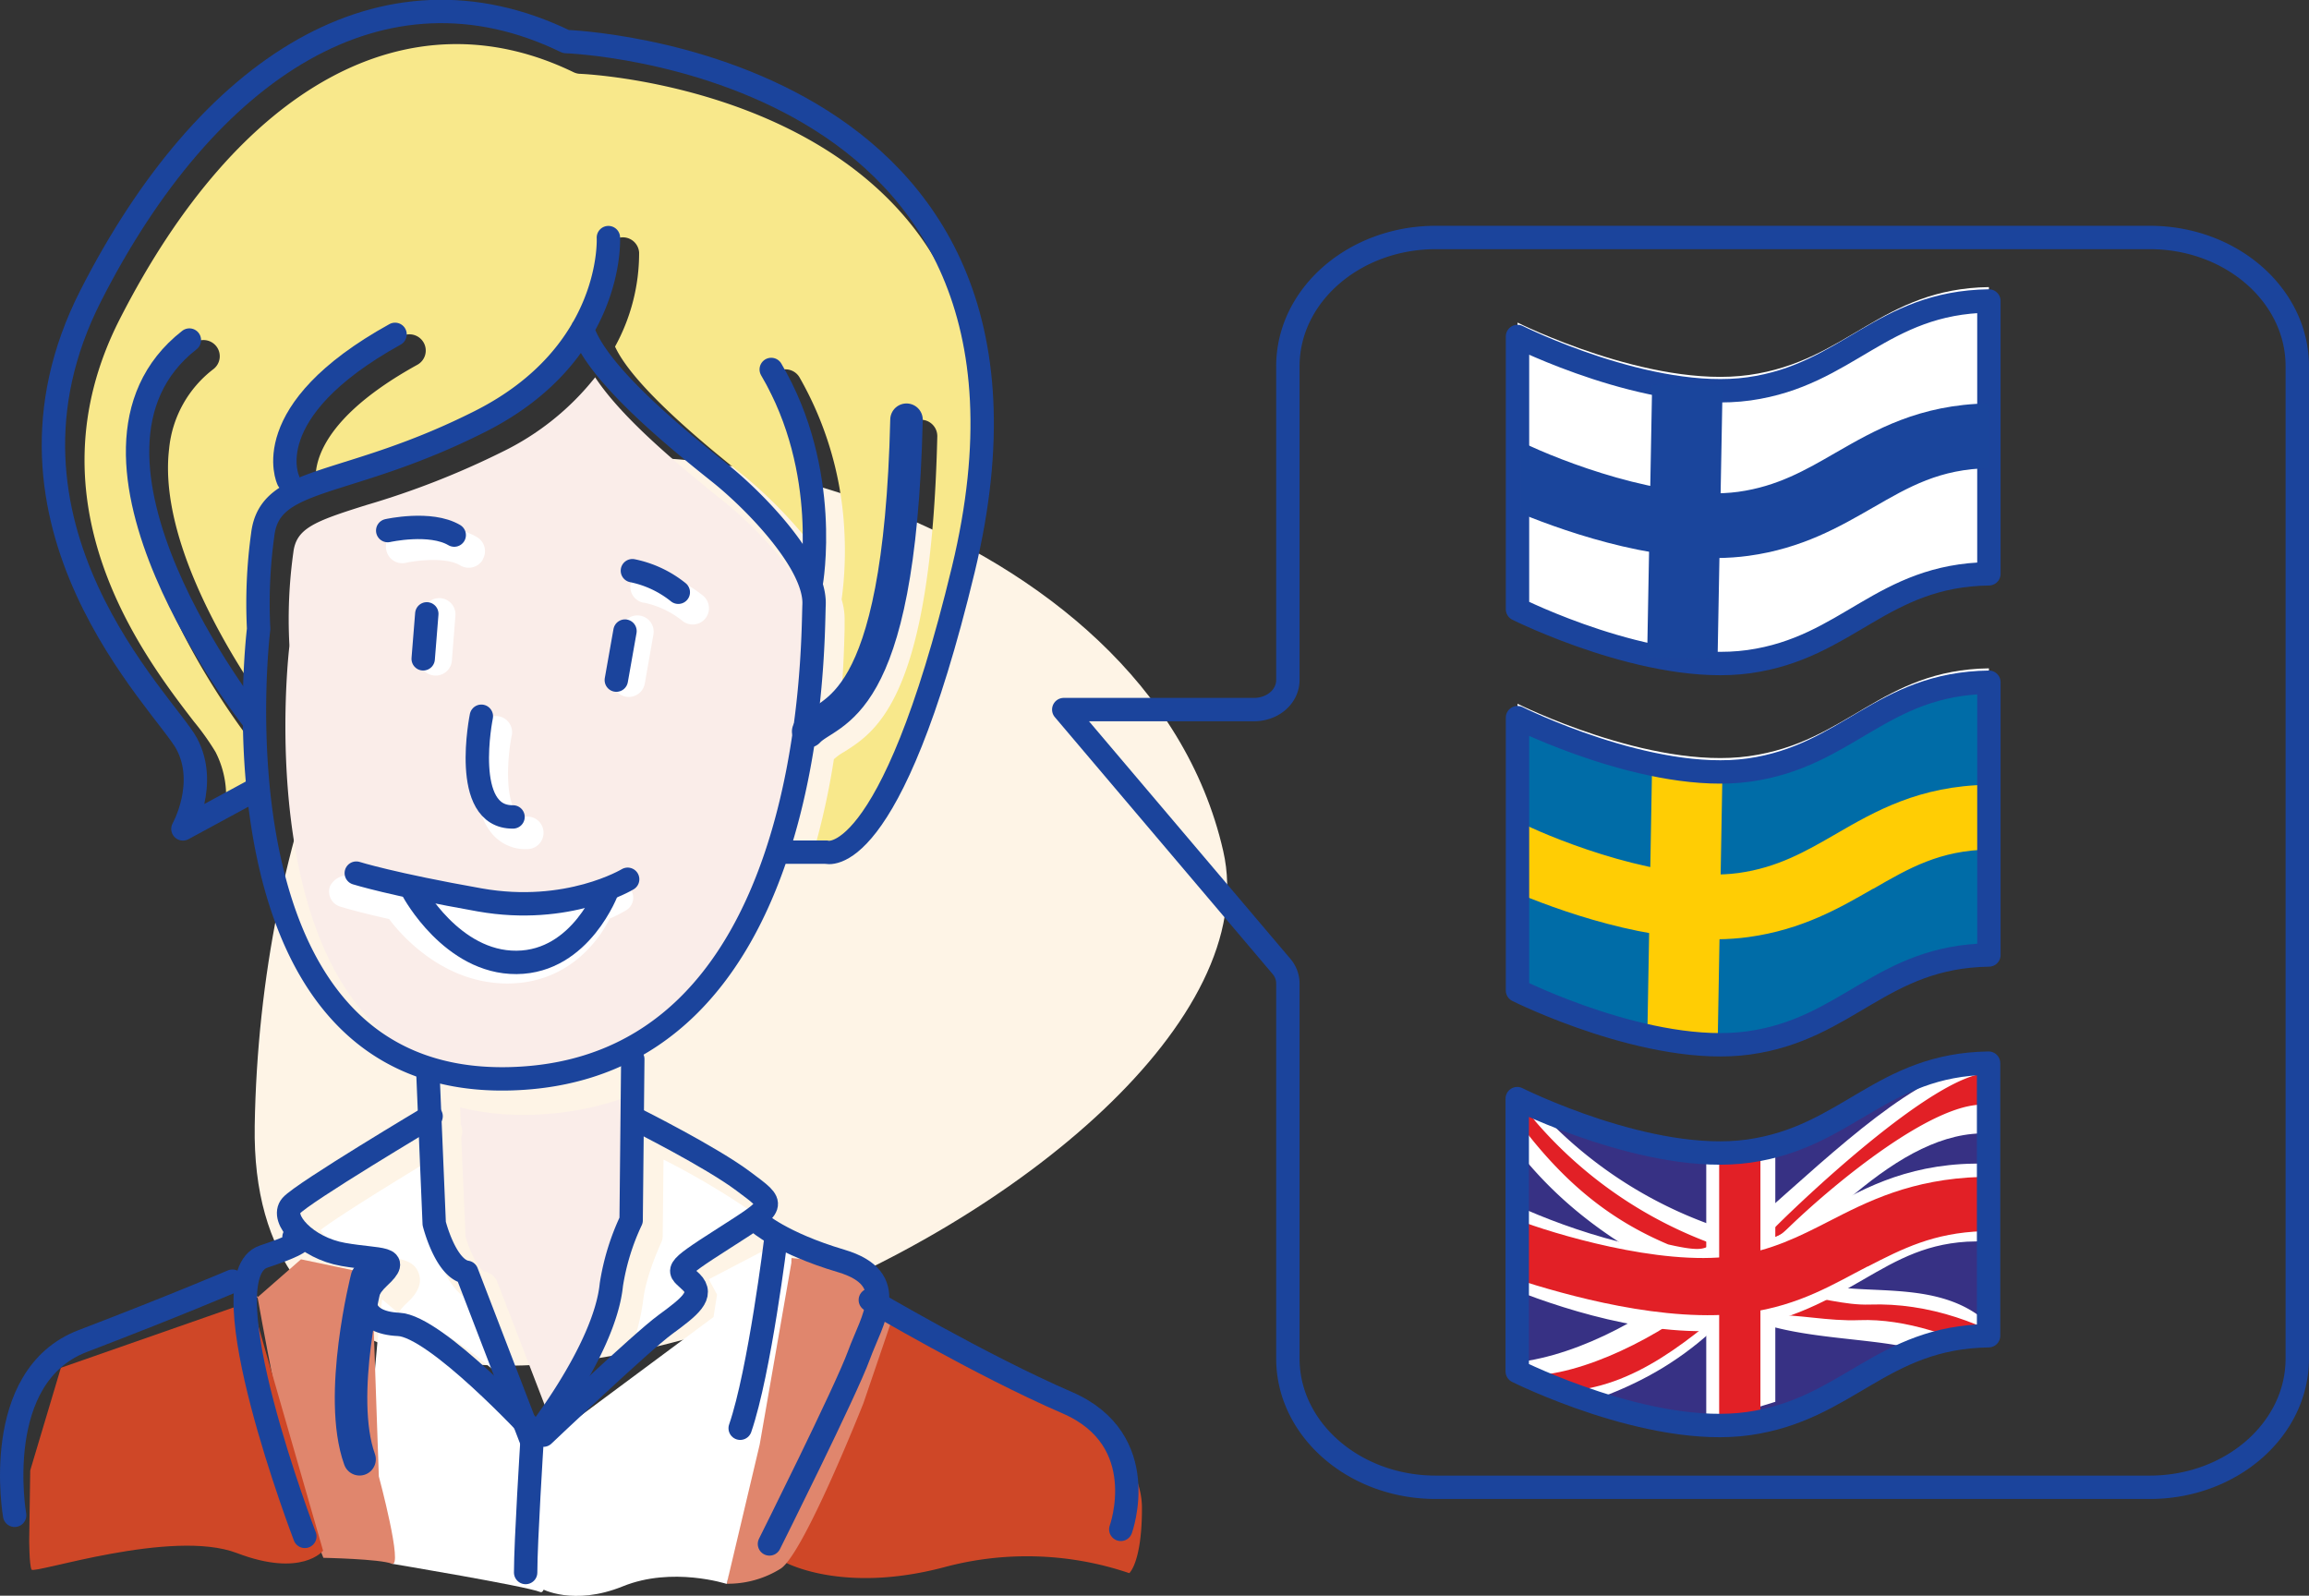
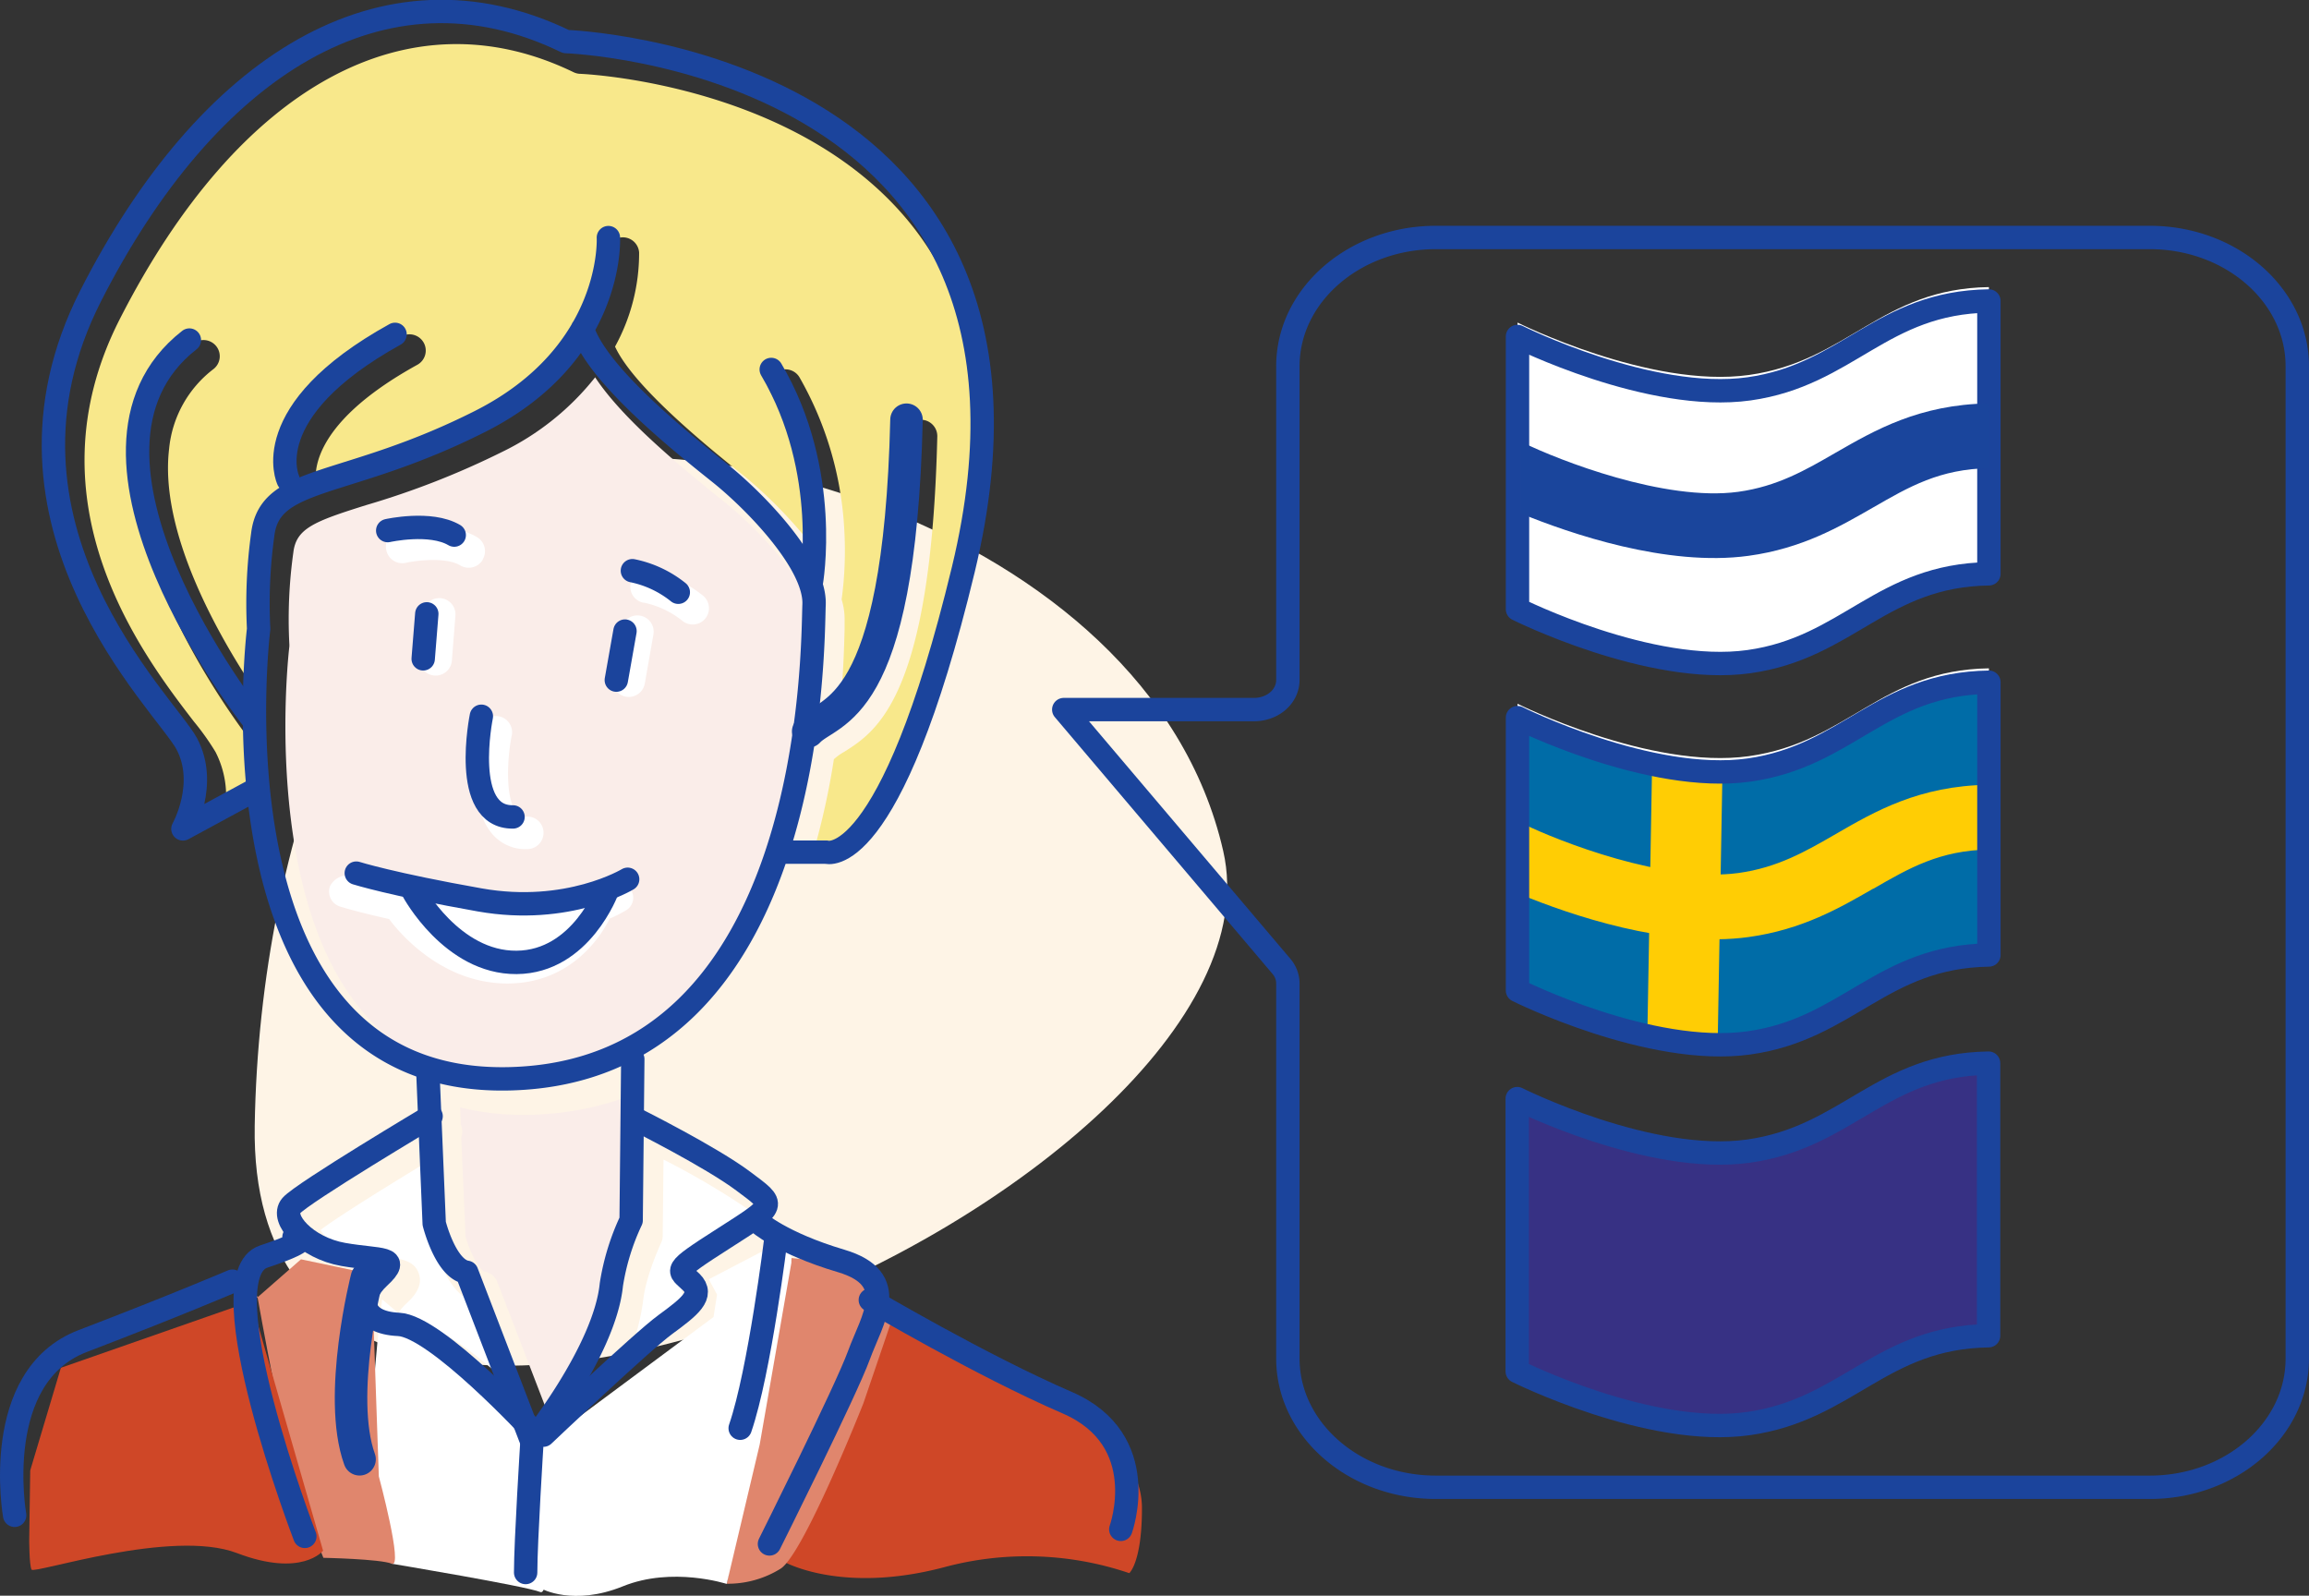
<svg xmlns="http://www.w3.org/2000/svg" viewBox="0 0 364.42 251.84">
  <rect x="0" y="0" width="364.42" height="251.84" fill="#333333" stroke="none" />
  <defs>
    <style>.cls-1,.cls-10,.cls-18,.cls-7,.cls-8{fill:none;}.cls-2{fill:#fef4e6;}.cls-3{fill:#cf4727;}.cls-4{fill:#e0866d;}.cls-5{fill:#fff;}.cls-6{fill:#faede9;}.cls-7,.cls-8{stroke:#1b449c;}.cls-10,.cls-7,.cls-8{stroke-linecap:round;stroke-linejoin:round;}.cls-7{stroke-width:3.69px;}.cls-10,.cls-8{stroke-width:5.13px;}.cls-9{fill:#f8e88b;}.cls-10,.cls-18{stroke:#fff;}.cls-11{fill:#1a459c;}.cls-12{fill:#006ca7;}.cls-13{clip-path:url(#clip-path);}.cls-14{fill:#ffcd04;}.cls-15{fill:#373184;}.cls-16{clip-path:url(#clip-path-2);}.cls-17{fill:#e22026;}.cls-18{stroke-miterlimit:10;stroke-width:2.05px;}</style>
    <clipPath id="clip-path" transform="translate(237.61 107.67)">
      <path class="cls-1" d="M38.42,13.86C22.81,16.05,1.89,5.59,1.89,5.59V48.65s20.92,10.46,36.53,8.27S59.34,43.3,76.29,43.05V0c-17,.24-22.24,11.67-37.87,13.86" />
    </clipPath>
    <clipPath id="clip-path-2" transform="translate(237.61 107.67)">
-       <path class="cls-1" d="M38.38,74C22.76,76.17,1.85,65.72,1.85,65.72v43.05S22.76,119.23,38.38,117s20.92-13.62,37.86-13.86V60.12C59.3,60.36,54,71.8,38.38,74" />
-     </clipPath>
+       </clipPath>
  </defs>
  <title>kuva9</title>
  <g id="Layer_2" data-name="Layer 2">
    <g id="Layer_1-2" data-name="Layer 1">
      <path class="cls-2" d="M-157.22-31.44c21.3-13.07,100.61,5.23,112.67,58.1S-198.77,154-197.41,70c.77-47.21,18.89-88.4,40.19-101.47" transform="translate(237.61 107.67)" />
      <path class="cls-3" d="M-114,138.75l16.76-37.63,30.74,15.09s9.12,5.59,9.12,14.15-2,10.25-2,10.25a50.31,50.31,0,0,0-29.24-.93C-105,144-114,138.75-114,138.75" transform="translate(237.61 107.67)" />
      <path class="cls-4" d="M-112.67,90.88l-6.52,30.54-3.72,20.86a15.7,15.7,0,0,0,8.57-2.42c3.72-2.6,13-26.07,13-26.07l5.21-15.28-7.08-6.7Z" transform="translate(237.61 107.67)" />
      <path class="cls-5" d="M-152.15,143l1.11-23.47L-125,100.19l.56-3.54-1.3-2.42,12.85-6.71.18,4.1-5,28.69-5.21,22s-8.57-2.79-16.39.38-12.85.37-12.85.37" transform="translate(237.61 107.67)" />
      <path class="cls-5" d="M-177.3,97.4s-2.61,21-1.3,26.45,2.79,15.27,2.79,15.27,21.24,3.54,23.47,4.47,1.3-24,1.3-24Z" transform="translate(237.61 107.67)" />
      <path class="cls-4" d="M-197,96.84s4.84,27.56,7.63,34.46l2.8,6.89s8.94.18,10.8.93-2.05-13.78-2.05-13.78l-.93-26.83.19-5-11.55-2.43-7.45,6.52" transform="translate(237.61 107.67)" />
      <path class="cls-3" d="M-233,135.39s0,3.92.37,4.66,22.17-6.52,32.41-2.61,13.6-.37,13.6-.37l-10.62-36.88-.37-2.61L-228,108.2l-4.84,16.2Z" transform="translate(237.61 107.67)" />
      <path class="cls-6" d="M-155.09,68.28c1.08,0,2.18,0,3.31-.11a46.59,46.59,0,0,0,13.84-3l-.21,21.61a37.92,37.92,0,0,0-3.1,10.46c-.66,6.56-5.95,15-9.28,19.74l-8.6-22.34a2.55,2.55,0,0,0-2-1.61c-.73-.17-2.21-2.73-3-5.55l-.68-15.66a2.58,2.58,0,0,0-.08-2L-165,67.1a40.43,40.43,0,0,0,9.89,1.18" transform="translate(237.61 107.67)" />
      <path class="cls-5" d="M-172.19,101.21c-2.07-.09-2.73-.69-2.79-.83s.13-1,1.34-2.17c1-.93,2.87-2.66,2.15-4.83s-2.85-2.39-5.57-2.7c-1-.12-2.22-.25-3.53-.48-3.57-.62-5.9-2.71-6.42-3.75,1.9-1.53,9.46-6.29,17.25-11l.54,12.5a3,3,0,0,0,.07.52c.46,1.82,2.1,7.31,5.66,9.1l4.47,11.63c-4.66-4.12-9.79-7.86-13.17-8" transform="translate(237.61 107.67)" />
      <path class="cls-5" d="M-122,87.79l-.33.21c-5.72,3.64-7.65,4.87-7.83,7.06a4,4,0,0,0,1.7,3.33c.12.11.25.22.38.35a27.57,27.57,0,0,1-3.63,3c-1.48,1.09-4.53,3.78-7.78,6.74a33.68,33.68,0,0,0,3.36-10.7c.41-4.1,2.84-9.24,2.86-9.3a2.47,2.47,0,0,0,.25-1.07l.13-12.07a122.59,122.59,0,0,1,13.48,7.93l.55.42c.5.37,1,.76,1.45,1.1-1,.75-2.76,1.87-4.59,3" transform="translate(237.61 107.67)" />
      <path class="cls-7" d="M-235.3,131.48s-3.87-21.91,10.74-27.5,23.63-9.45,23.63-9.45" transform="translate(237.61 107.67)" />
      <path class="cls-7" d="M-189.5,134.81S-205.25,93.73-196,90.65s4.79-3.08,4.79-3.08" transform="translate(237.61 107.67)" />
      <path class="cls-7" d="M-60.72,133.7s5.14-14.12-8.47-20S-100.25,97.5-100.25,97.5" transform="translate(237.61 107.67)" />
      <path class="cls-7" d="M-116.17,136s12.07-24.14,14.12-29.78,6.68-12.07-2.82-14.89S-118,85.18-118,85.18" transform="translate(237.61 107.67)" />
      <path class="cls-7" d="M-170.08,61.56l1,23.87s1.79,7.19,5.13,7.7l10.27,26.7s11.51-14.26,12.56-24.76A37.21,37.21,0,0,1-138,84.92l.26-25.42" transform="translate(237.61 107.67)" />
      <path class="cls-7" d="M-169.57,68.49s-20.28,12.07-22.07,14.12,2.31,6.67,8.21,7.7,9.24.26,5.65,3.59-2.82,7.19,3.08,7.45,21.31,16.94,21.31,16.94" transform="translate(237.61 107.67)" />
      <path class="cls-7" d="M-137.22,69s11.81,5.91,16.94,9.76,5.39,3.59-3.08,9-7.18,4.88-5.13,6.93-.26,3.86-4.11,6.68-19.25,17.46-19.25,17.46" transform="translate(237.61 107.67)" />
      <path class="cls-8" d="M-179.7,94s-4.76,18.63-1.16,28.64" transform="translate(237.61 107.67)" />
      <path class="cls-7" d="M-115.14,87.74s-2.57,21.05-5.65,30" transform="translate(237.61 107.67)" />
      <path class="cls-7" d="M-153.65,119.83s-1,15.81-1,20.68" transform="translate(237.61 107.67)" />
      <path class="cls-9" d="M-202.12,20.4A15.18,15.18,0,0,0-203.6,11,40.05,40.05,0,0,0-207,6.22c-7.93-10.31-26.51-34.46-11.72-63.5,18.85-37,45.62-51.58,71.62-39a2.56,2.56,0,0,0,1,.26h0c.31,0,35.29,1.44,53,24.69,10.42,13.7,12.89,32.36,7.32,55.45-9.77,40.49-18,42.6-18.66,42.7a2.63,2.63,0,0,0-.49,0l-4.3,0A117.41,117.41,0,0,0-106,12.14l.14-.11A8.26,8.26,0,0,1-104.39,11c5.14-3.25,13.74-8.68,14.71-49.8a2.58,2.58,0,0,0-2.51-2.62A2.56,2.56,0,0,0-94.81-39C-95.58-6.38-101,1.91-105.13,5.22c.63-6.09.75-11,.82-13.55,0-.54,0-1,0-1.27a10.81,10.81,0,0,0-.47-3.46,57.31,57.31,0,0,0,.42-11,54.16,54.16,0,0,0-7.07-24.06,2.57,2.57,0,0,0-3.52-.9,2.56,2.56,0,0,0-.9,3.51,49.61,49.61,0,0,1,6.44,24A73.31,73.31,0,0,0-120-32.42l-.6-.47c-4.77-3.82-17-13.65-19.94-20.08a30.62,30.62,0,0,0,3.8-14.82,2.57,2.57,0,0,0-2.71-2.42,2.57,2.57,0,0,0-2.42,2.71,25.84,25.84,0,0,1-3.56,12.66,2.84,2.84,0,0,0-.34.58c-2.69,4.55-7.24,9.46-14.92,13.34a125.72,125.72,0,0,1-20.6,8.05c-2.3.73-4.42,1.4-6.3,2.14-.42-1.47-1.76-9.65,15.85-19.37a2.56,2.56,0,0,0,1-3.49,2.58,2.58,0,0,0-3.49-1c-23.19,12.8-18.49,25.06-18,26.25a9.81,9.81,0,0,0-4.22,7.23,84.4,84.4,0,0,0-.68,15.17c-.1.84-.35,3.29-.52,6.81-5.63-8.49-14.83-24.68-13.27-37.71a18,18,0,0,1,7-12.58,2.56,2.56,0,0,0,.45-3.6,2.58,2.58,0,0,0-3.61-.44,23.14,23.14,0,0,0-9,16c-2.36,19.69,15.9,44,18.24,47,0,2.57.17,5.33.42,8.22Z" transform="translate(237.61 107.67)" />
      <path class="cls-6" d="M-191.95-5.57a3.35,3.35,0,0,0,0-.55,76,76,0,0,1,.64-14.38c.46-3.8,3.33-4.89,11.55-7.47a131,131,0,0,0,21.38-8.37,42.23,42.23,0,0,0,14.7-11.78c4,6.08,12.1,13,19.86,19.24l.59.47c5.7,4.57,14,13.64,13.82,18.58,0,.32,0,.79,0,1.38-.67,26.12-7.46,70.08-45.57,71-10.28.25-18.61-3-24.7-9.77C-196.64,34.07-192-5.18-191.95-5.57" transform="translate(237.61 107.67)" />
      <path class="cls-5" d="M-135.95-12.55a14.46,14.46,0,0,1,6,2.83,2.62,2.62,0,0,0,1.55.61,2.58,2.58,0,0,0,2.07-.9,2.57,2.57,0,0,0-.29-3.62,19.7,19.7,0,0,0-8.47-4,2.58,2.58,0,0,0-3,2.09,2.57,2.57,0,0,0,2.09,3" transform="translate(237.61 107.67)" />
      <path class="cls-5" d="M-154.88,26.34h.54a2.57,2.57,0,0,0,2.51-2.62,2.53,2.53,0,0,0-2.61-2.51,1.86,1.86,0,0,1-1.66-.69c-1.77-2.11-1.5-8.36-.74-12.13a2.55,2.55,0,0,0-2-3,2.56,2.56,0,0,0-3,2c-.24,1.17-2.22,11.59,1.82,16.44a6.89,6.89,0,0,0,5.17,2.52" transform="translate(237.61 107.67)" />
      <path class="cls-7" d="M-192.12-31.9s-5.18-10.81,16.86-23" transform="translate(237.61 107.67)" />
      <path class="cls-7" d="M-197.77,5.76S-230.77-36-207.72-54" transform="translate(237.61 107.67)" />
      <path class="cls-7" d="M-109.58-15.61s3.19-17.66-6.31-33.75" transform="translate(237.61 107.67)" />
      <path class="cls-8" d="M-110.06,7.77c3.3-3.62,14.42-2.24,15.52-49.2" transform="translate(237.61 107.67)" />
      <line class="cls-10" x1="69.32" y1="96.96" x2="68.76" y2="104.06" />
      <line class="cls-10" x1="100.6" y1="99.69" x2="99.24" y2="107.43" />
      <path class="cls-5" d="M-161.42-19.39a2.56,2.56,0,0,0-.91-3.51c-4.49-2.66-11.57-1.19-12.36-1a2.56,2.56,0,0,0-1.95,3.06,2.57,2.57,0,0,0,3.06,2c1.5-.33,6.29-1,8.64.42a2.51,2.51,0,0,0,1.19.35,2.56,2.56,0,0,0,2.33-1.26" transform="translate(237.61 107.67)" />
      <path class="cls-7" d="M-176.42-23.93s6.74-1.51,10.5.71" transform="translate(237.61 107.67)" />
      <path class="cls-7" d="M-137.8-17.6a16.93,16.93,0,0,1,7.24,3.4" transform="translate(237.61 107.67)" />
      <path class="cls-7" d="M-161.64,5.37s-3.27,16,5,15.89" transform="translate(237.61 107.67)" />
      <path class="cls-7" d="M-141.59-70.17s1,18.28-20.23,29S-195-32.76-196.14-23.33a79.18,79.18,0,0,0-.65,14.92s-9,72.15,39.56,71,47.82-68.27,48.1-74.82-9.48-16.46-14.77-20.7-19.55-15.47-21.78-22.86" transform="translate(237.61 107.67)" />
      <path class="cls-7" d="M-197.54,17.08l-11.2,6.07s4-7.12.59-13.46S-241.64-24.95-223.29-61s46.11-54.13,75-40.11c0,0,82.15,2.74,62.72,83.31-11.58,48-21.64,44.62-21.64,44.62l-7.65,0" transform="translate(237.61 107.67)" />
      <path class="cls-5" d="M-181.62,30.63c.06,0,5.52,1.73,18.65,4.1,12,2.18,20.05-2.61,20.42-2.83a3.46,3.46,0,0,1,4.27.56,2.3,2.3,0,0,1-.61,3.59,21.63,21.63,0,0,1-2.49,1.26c-1.28,2.57-5.9,10.14-16,10.24a18.84,18.84,0,0,1-2.74-.17c-9.41-1.22-15.23-8.86-16.07-10-5.08-1.14-7.37-1.86-7.52-1.91a2.49,2.49,0,0,1-1.8-3.32,3.21,3.21,0,0,1,3.92-1.49" transform="translate(237.61 107.67)" />
      <path class="cls-7" d="M-138.55,31.1s-9.43,5.72-23.33,3.26-19.5-4.23-19.5-4.23" transform="translate(237.61 107.67)" />
      <path class="cls-7" d="M-172.39,33s6.1,11.31,16.32,11.22,14.35-11.49,14.35-11.49" transform="translate(237.61 107.67)" />
      <line class="cls-7" x1="67.36" y1="96.88" x2="66.79" y2="103.98" />
      <line class="cls-7" x1="98.64" y1="99.6" x2="97.27" y2="107.34" />
      <path class="cls-7" d="M-11,127.06c-12.86,0-23.35-9.11-23.35-20.32V47.63a4.17,4.17,0,0,0-1-2.77L-69.72,4.32h30c3,0,5.37-2.06,5.37-4.69v-49.5c0-11.21,10.49-20.32,23.35-20.32H101.67c12.86,0,23.29,9.11,23.29,20.32V106.74c0,11.21-10.43,20.32-23.29,20.32Z" transform="translate(237.61 107.67)" />
      <path class="cls-5" d="M76.29-62.36c-17,.25-22.24,11.68-37.86,13.87S1.89-56.76,1.89-56.76v43.05S22.81-3.25,38.43-5.44,59.34-19.06,76.29-19.3Z" transform="translate(237.61 107.67)" />
      <path class="cls-5" d="M76.29-60.17c-17,.24-22.24,11.68-37.86,13.87S1.89-54.57,1.89-54.57v43.05S22.81-1.06,38.43-3.25,59.34-16.87,76.29-17.11Z" transform="translate(237.61 107.67)" />
      <path class="cls-7" d="M76.29-60.17c-17,.24-22.24,11.68-37.86,13.87S1.89-54.57,1.89-54.57v43.05S22.81-1.06,38.43-3.25,59.34-16.87,76.29-17.11Z" transform="translate(237.61 107.67)" />
-       <polygon class="cls-11" points="260.75 60.71 259.96 103.71 271.08 103.88 271.87 60.88 260.75 60.71" />
      <path class="cls-11" d="M58-27.57c-5.22,3-11.15,6.46-19.64,7.62-12.88,1.77-28.27-3.54-35.94-6.68V-37.1l.39-.68c5.5,2.69,22.31,9.32,33.92,7.73,6.17-.85,10.63-3.43,15.35-6.16C58.29-39.78,65.28-43.82,76.2-44l.17,10.22c-7.81.11-12.68,2.93-18.33,6.19" transform="translate(237.61 107.67)" />
      <path class="cls-5" d="M76.29-2.19c-17,.24-22.24,11.67-37.86,13.86S1.89,3.4,1.89,3.4V46.46s20.92,10.46,36.54,8.27S59.34,41.11,76.29,40.86Z" transform="translate(237.61 107.67)" />
      <path class="cls-12" d="M76.29,0c-17,.24-22.24,11.67-37.86,13.86S1.89,5.59,1.89,5.59V48.65s20.92,10.46,36.54,8.27S59.34,43.3,76.29,43.05Z" transform="translate(237.61 107.67)" />
      <g class="cls-13">
        <polygon class="cls-14" points="260.75 120.37 259.96 165.28 271.08 165.45 271.87 120.55 260.75 120.37" />
        <path class="cls-14" d="M58,32.6c-5.22,3-11.15,6.45-19.64,7.62C25.52,42,10.13,36.68,2.46,33.53V23.07l.39-.68c5.5,2.68,22.31,9.31,33.92,7.72,6.17-.85,10.63-3.42,15.35-6.15,6.17-3.57,13.16-7.62,24.08-7.77l.17,10.22c-7.81.11-12.68,2.93-18.33,6.19" transform="translate(237.61 107.67)" />
      </g>
      <path class="cls-7" d="M76.29,0c-17,.24-22.24,11.67-37.86,13.86S1.89,5.59,1.89,5.59V48.65s20.92,10.46,36.54,8.27S59.34,43.3,76.29,43.05Z" transform="translate(237.61 107.67)" />
      <path class="cls-15" d="M76.24,60.12C59.3,60.36,54,71.8,38.38,74S1.85,65.72,1.85,65.72v43.05S22.76,119.23,38.38,117s20.92-13.62,37.86-13.86Z" transform="translate(237.61 107.67)" />
      <g class="cls-16">
        <path class="cls-5" d="M70.39,109.28c2.3,7.13.65,6.37,3.32,8.54.12-1.65,6.94-10.23,6.17-11.7-7.43-14.25-24.18-8-32.1-11.89-1.49-.74-1.12-4.39-1.12-4.39s-8.44-2.2-12.94-3.76A67.87,67.87,0,0,1,8.23,70.61C.93,64,.92,61.76-1.83,59.64c-.11,1.51,1.45,9.45,1.34,11,8.72,12.67,19.4,18.64,27.72,23.13,4.11,2.21,5.57,4,10,6.18,11.12,5.43,30.86,2.24,33.16,9.37" transform="translate(237.61 107.67)" />
        <path class="cls-5" d="M71.47,61.06c2.82.75,5.41,0,4,6.93,0,1.66.83,1.57.83,3.23-14.31-.65-28,16-42.57,30.08C22.35,112.33,9.88,114.45,1.25,117c-2.89-.83-4.68-8.1-4.68-9.61,8.78.95,20.86-3.93,30.7-11.36,3.62-2.73,4.44-4.42,8.08-7.5C47.75,78,60.47,64.93,71.47,61.06" transform="translate(237.61 107.67)" />
        <path class="cls-17" d="M32.92,88.73c-1.78.44-1.3,1.36-7.25,0C16.53,84.85,8.3,78.74-.21,66.23c1.66,1.28-1.71-5.39,5,3.16a67.48,67.48,0,0,0,28.1,19.34" transform="translate(237.61 107.67)" />
        <path class="cls-17" d="M41.83,87.79c1.39-.17,2.19-1.1,3.36-2.21,7.43-7.08,22.06-18.94,30.08-18.91,0-1,1-3.94,1-5-8.71.12-30.54,21.1-34,24.63a3.65,3.65,0,0,0-.41,1.46" transform="translate(237.61 107.67)" />
        <path class="cls-17" d="M41.72,99.91q2.12-1.55,4.29-3c3.71.09,7.43,1.45,11.51,1.31,9.08-.31,18.34,2.85,26.34,8.32-2-.57-4.41.31-6.25.14-6.37-3.45-14.57-6.28-21.73-6-5,.2-9.58-.94-14.16-.81" transform="translate(237.61 107.67)" />
        <path class="cls-17" d="M4.54,111.74c12.11,1.49,21.31-5.19,30.7-13.24-1.52.41-2.93-.89-4.46-.59-8.2,6.42-20.89,12.41-29.09,11.42Z" transform="translate(237.61 107.67)" />
        <path class="cls-5" d="M42.58,67.18C39,68.4,35.31,69.77,31.68,71v46c3.63-1.1,7.27-2.34,10.9-3.43Z" transform="translate(237.61 107.67)" />
        <path class="cls-5" d="M55.88,93.43c-5.22,3-11.15,6.45-19.64,7.61C23.36,102.81,8,97.5.3,94.36V83.9l.39-.69C6.19,85.9,23,92.53,34.6,90.94c6.18-.85,10.64-3.42,15.36-6.15C56.12,81.22,63.12,77.17,74,77l.17,10.22c-7.81.11-12.69,2.92-18.33,6.19" transform="translate(237.61 107.67)" />
        <path class="cls-18" d="M55.88,93.43c-5.22,3-11.15,6.45-19.64,7.61C23.36,102.81,8,97.5.3,94.36V83.9l.39-.69C6.19,85.9,23,92.53,34.6,90.94c6.18-.85,10.64-3.42,15.36-6.15C56.12,81.22,63.12,77.17,74,77l.17,10.22C66.4,87.35,61.52,90.16,55.88,93.43Z" transform="translate(237.61 107.67)" />
        <path class="cls-17" d="M57.16,92.2c-5.17,2.65-10.64,6.15-19.1,7.31-12.85,1.76-28.73-2.85-36.45-5.32l-.2-8.77.39-.58c5.54,2.13,22.47,7.32,34,5.74,6.16-.85,10.57-3.11,15.24-5.5,6.1-3.13,13-6.67,23.94-7l.35,8.56c-7.8.27-12.63,2.74-18.21,5.6" transform="translate(237.61 107.67)" />
        <path class="cls-17" d="M40.23,73.78l-6.51,2.31v46.05c2.17-.69,4.34-1.4,6.51-2.08Z" transform="translate(237.61 107.67)" />
      </g>
      <path class="cls-7" d="M76.24,60.12C59.3,60.36,54,71.8,38.38,74S1.85,65.72,1.85,65.72v43.05S22.76,119.23,38.38,117s20.92-13.62,37.86-13.86Z" transform="translate(237.61 107.67)" />
    </g>
  </g>
</svg>